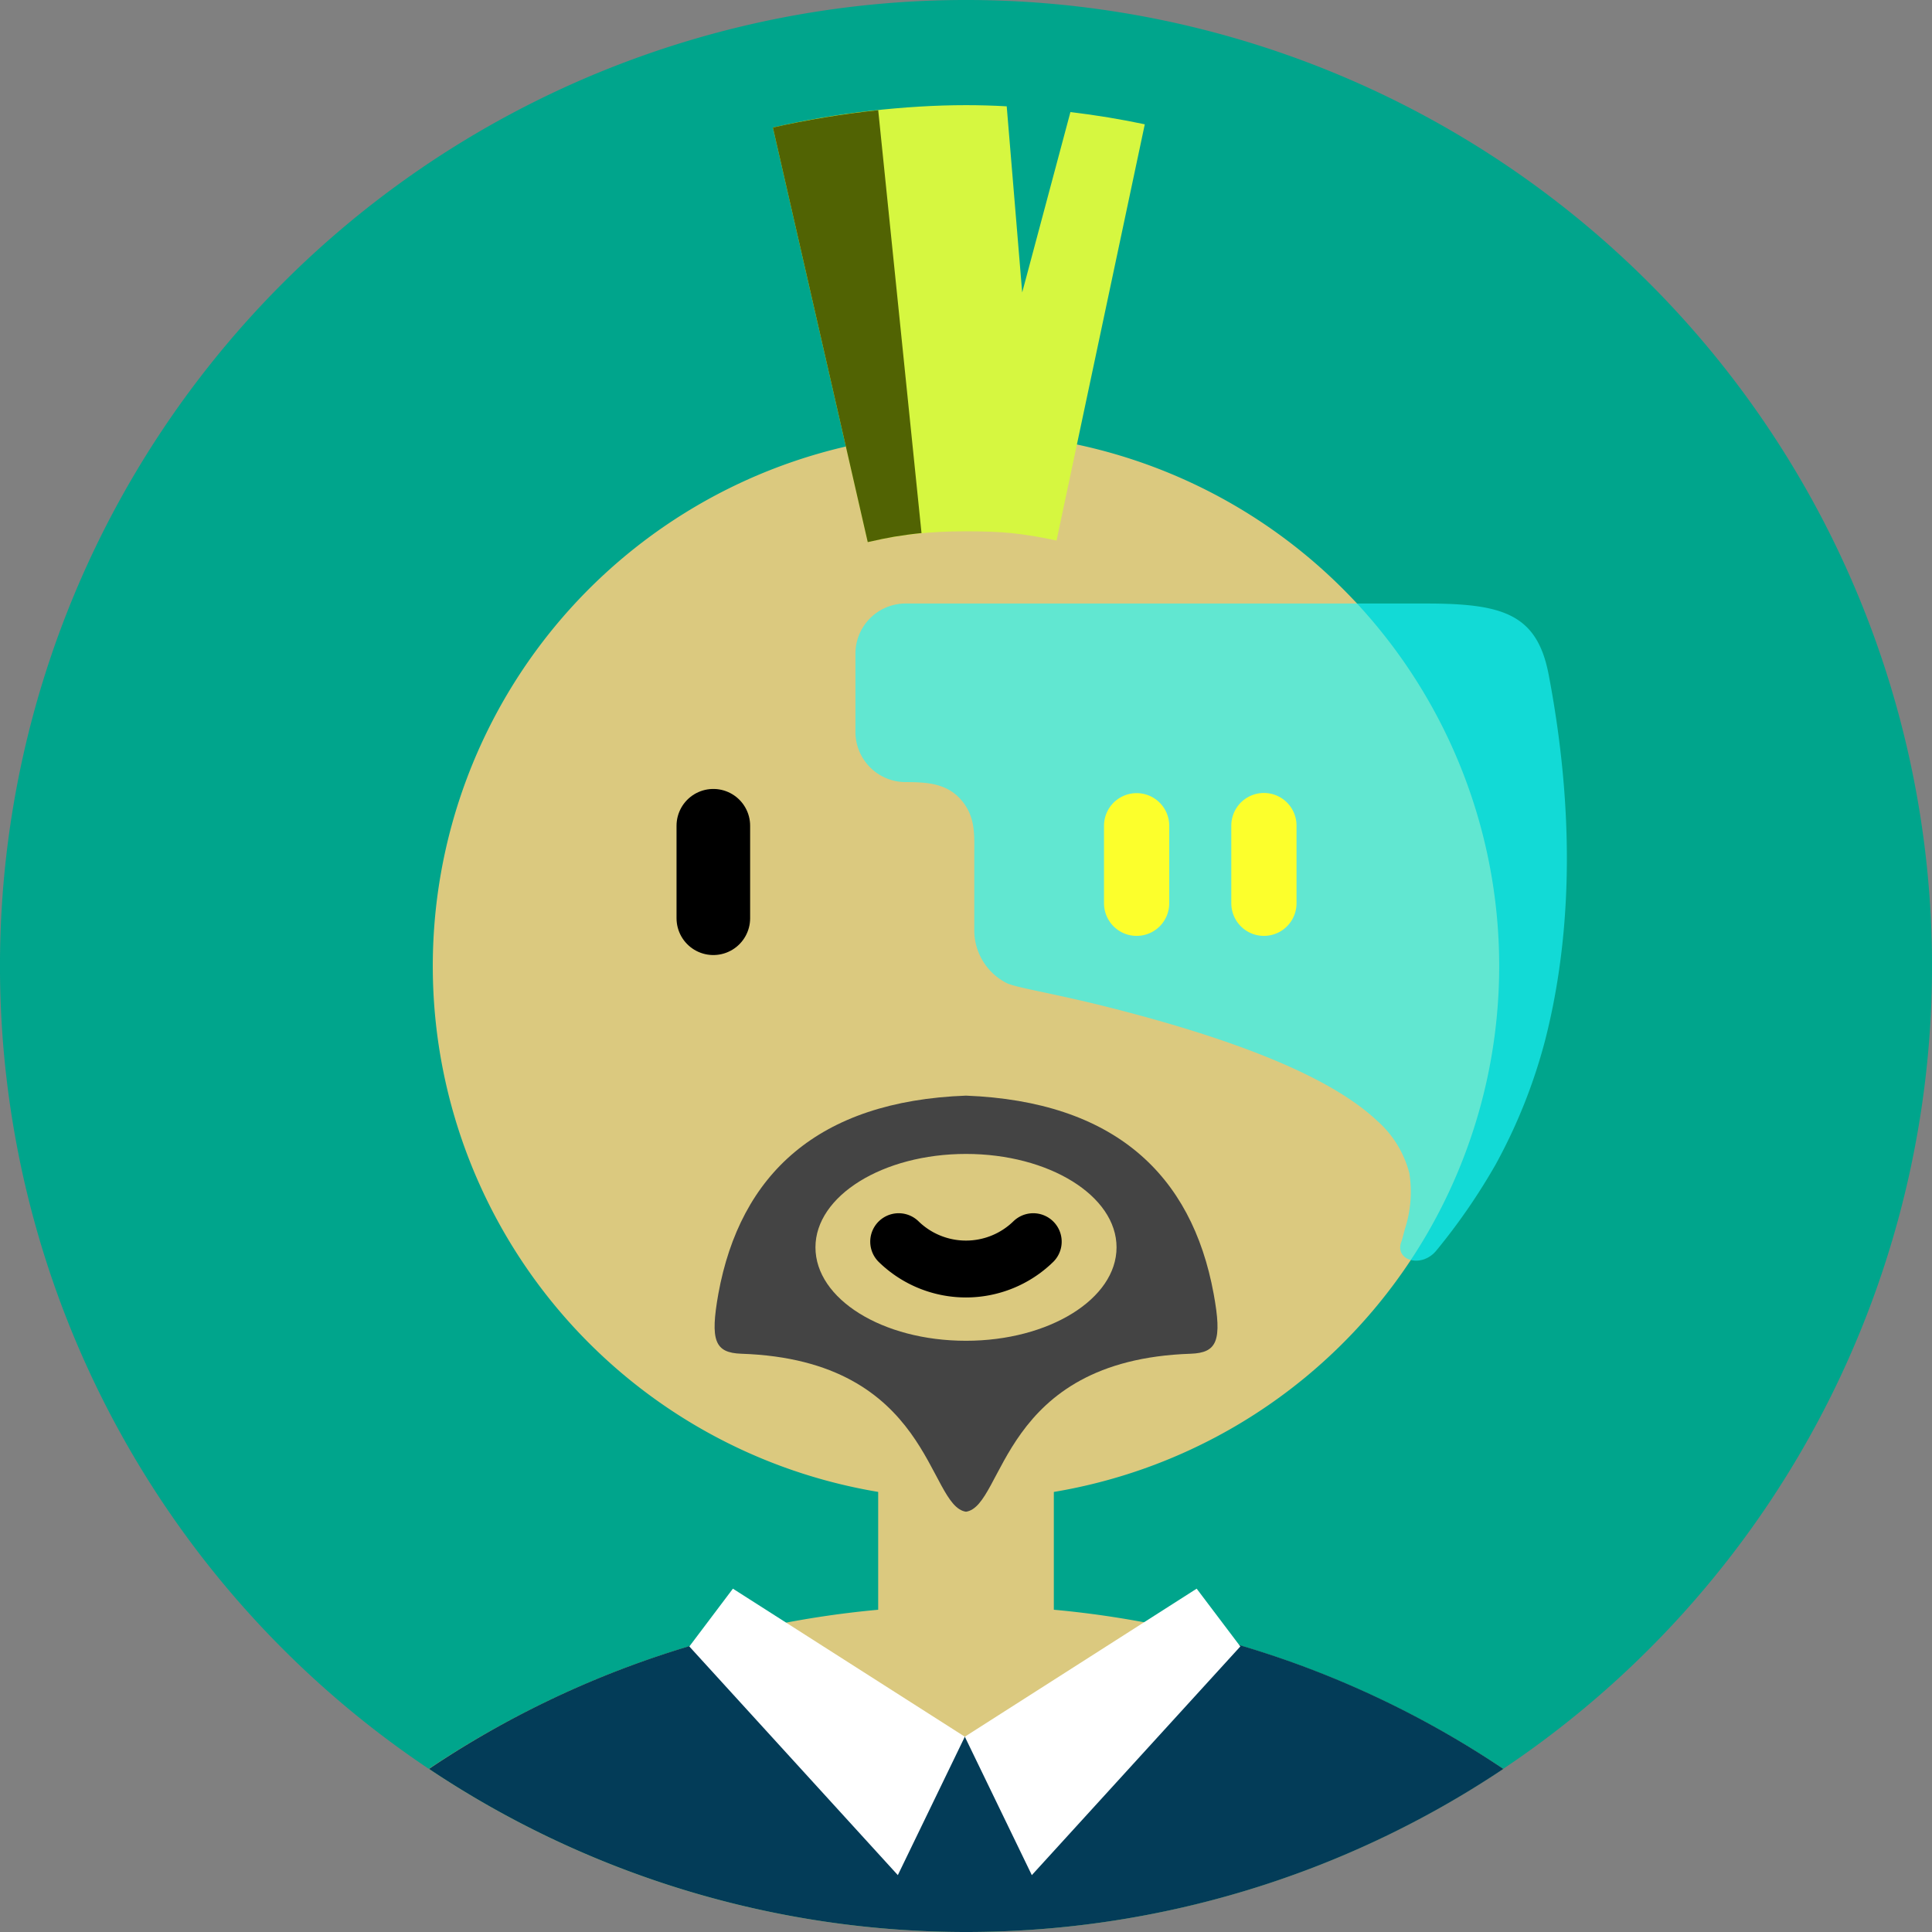
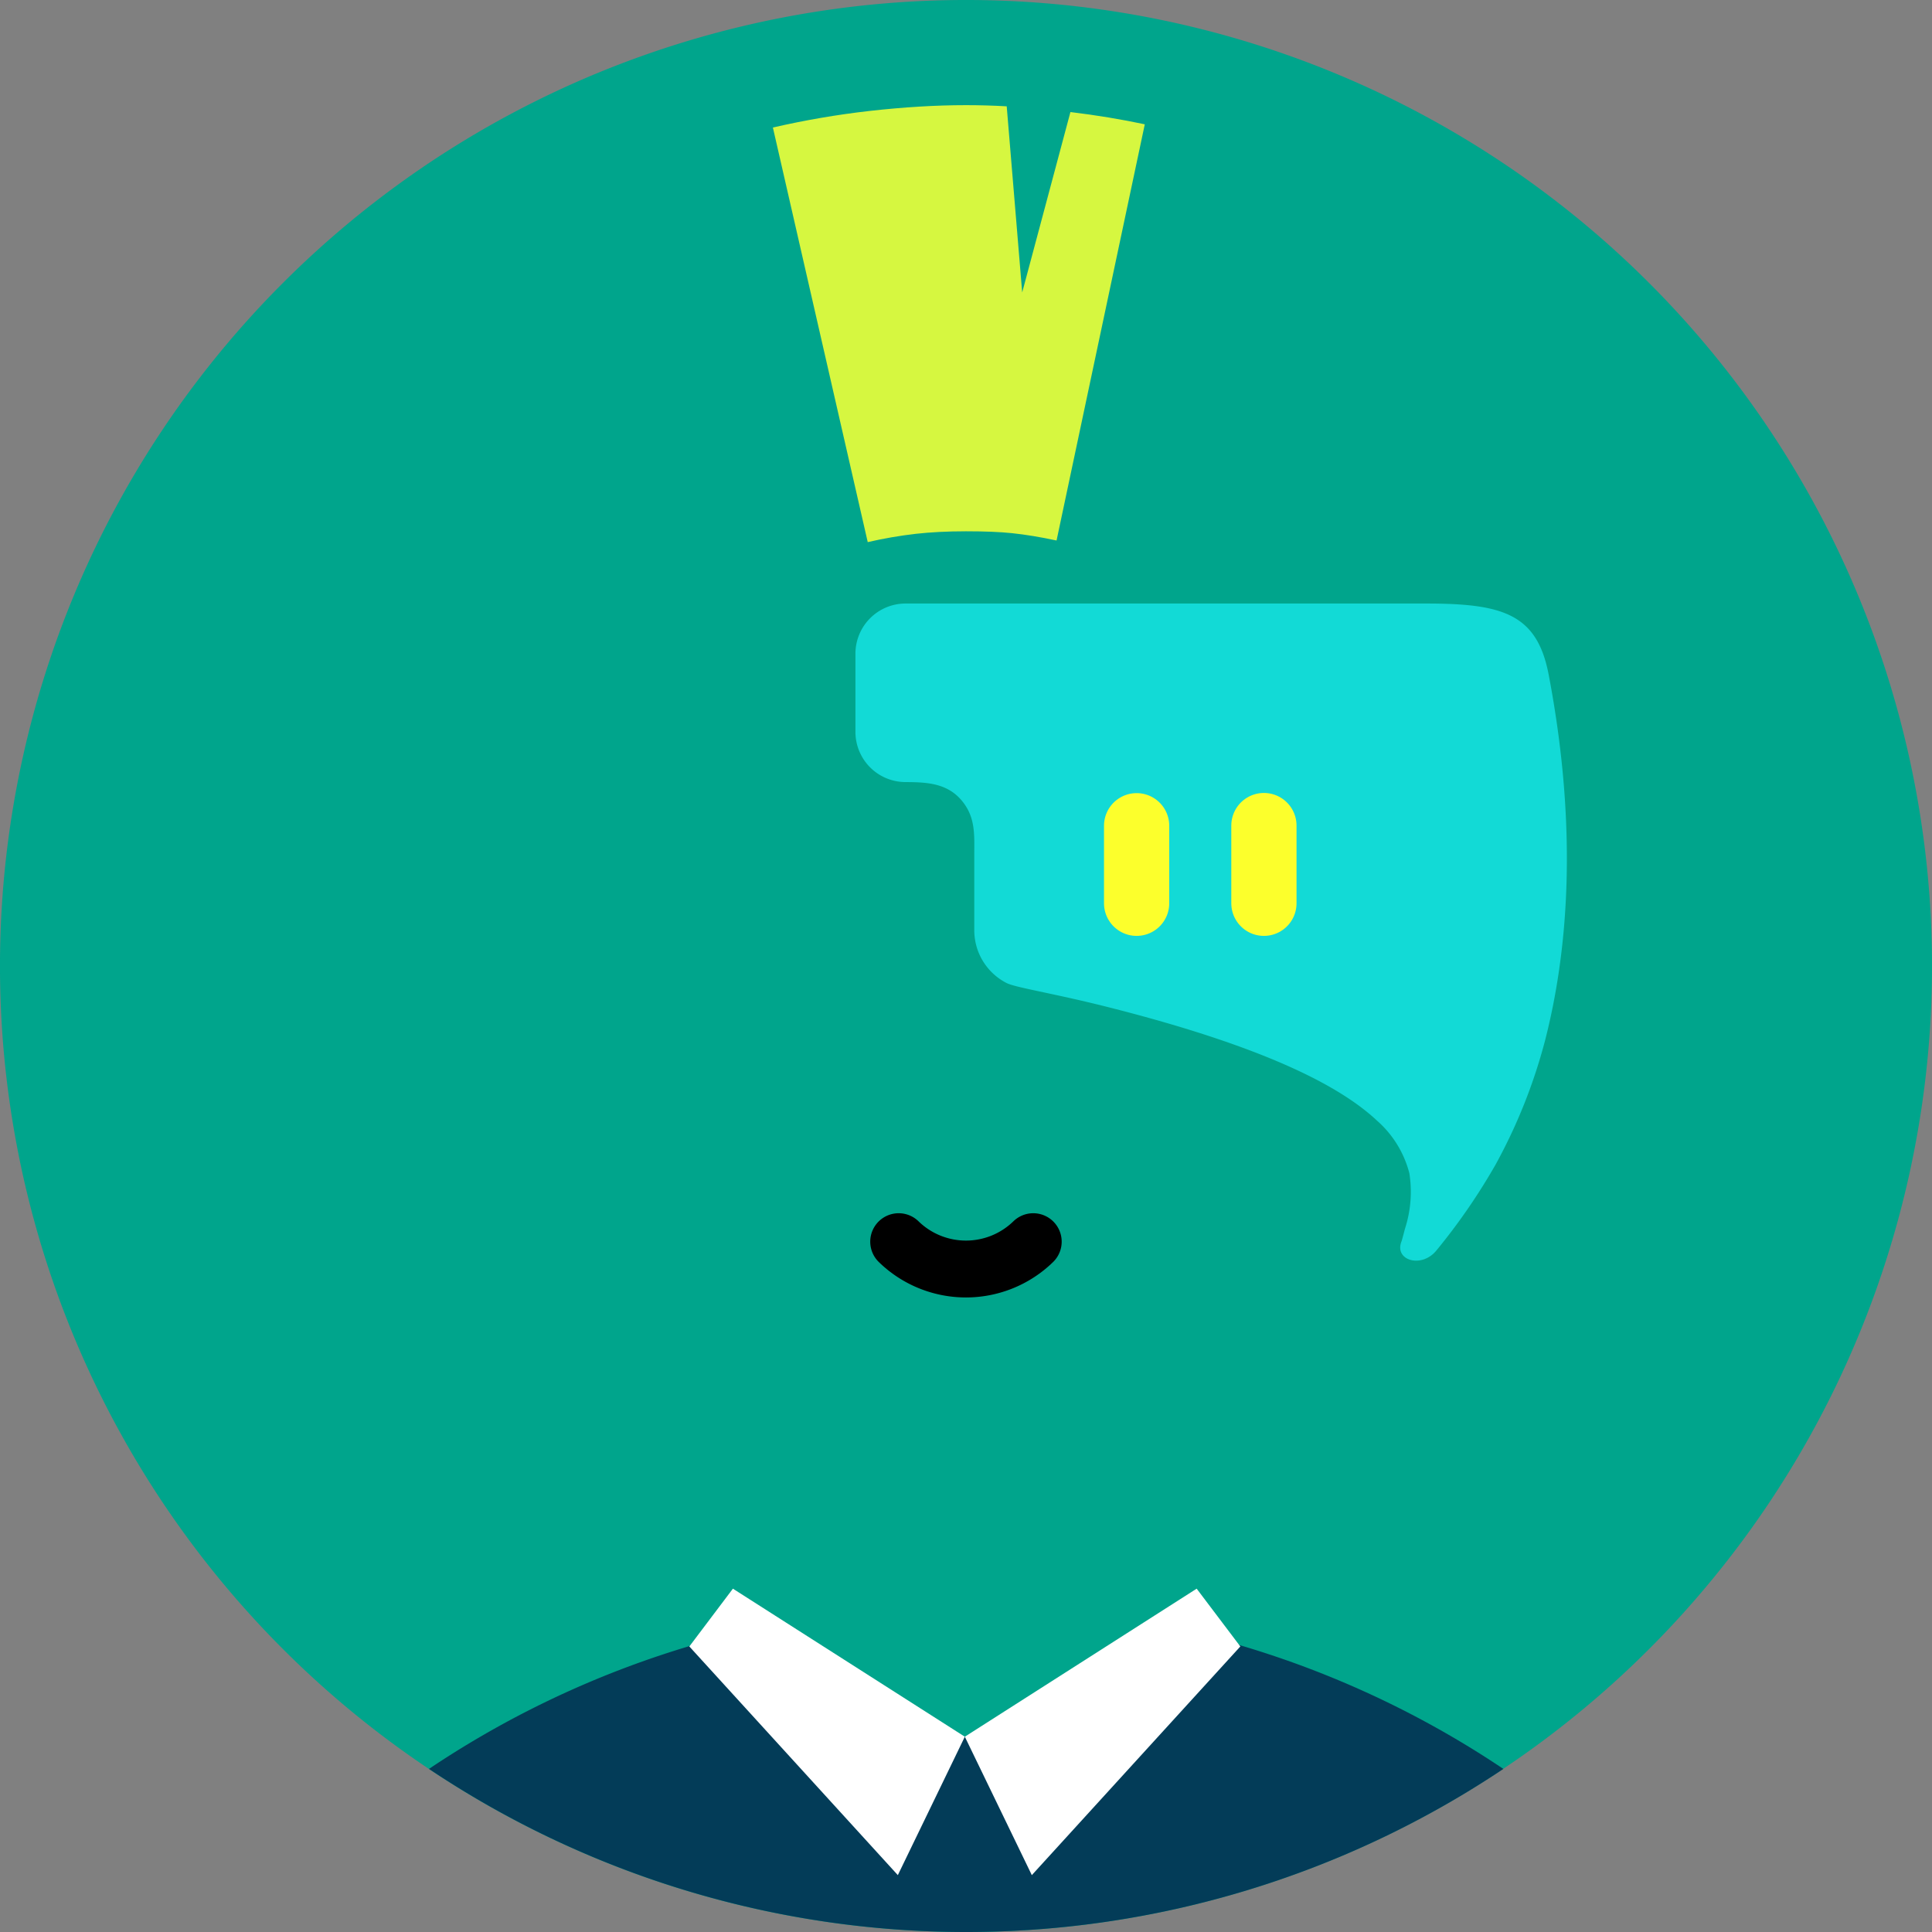
<svg xmlns="http://www.w3.org/2000/svg" viewBox="0 0 231 231">
  <rect x="0" y="0" width="231" height="231" fill="#808080" stroke="none" />
  <path d="M33.83,33.83a115.5,115.5,0,1,1,0,163.34,115.49,115.49,0,0,1,0-163.34Z" style="fill:#00a58c;" />
-   <path d="m115.5 51.75a63.75 63.75 0 0 0-10.5 126.63v14.09a115.5 115.5 0 0 0-53.729 19.027 115.5 115.5 0 0 0 128.46 0 115.5 115.5 0 0 0-53.729-19.029v-14.084a63.75 63.75 0 0 0 53.25-62.881 63.75 63.75 0 0 0-63.65-63.75 63.75 63.75 0 0 0-0.1 0z" style="fill:#dbc97f;" />
  <path d="m141.75 195a114.79 114.79 0 0 1 38 16.5 115.53 115.53 0 0 1-128.46 0 114.79 114.79 0 0 1 38-16.5l13.85 13.85v-1.2h17.86v3.1h5z" style="fill:#033c58;" />
  <polygon points="115.36 207.65 123.37 224.2 148.3 196.86 143.08 189.95" style="fill:#fff;" />
  <polygon points="115.36 207.65 107.35 224.2 82.42 196.86 87.63 189.95" style="fill:#fff;" />
  <path d="m30.622 70.381c2.097-3.937 4.665-7.96 7.682-12.037 3.017-4.077 6.099-7.693 9.223-10.817l22.897 22.897c-4.44 4.44-8.228 9.544-11.213 15.14z" style="fill:none;" />
-   <path d="m160.58 70.423 22.907-22.897c3.124 3.124 6.206 6.741 9.223 10.817 3.006 4.077 5.574 8.099 7.671 12.037l-28.578 15.182c-2.985-5.596-6.773-10.689-11.224-15.14z" style="fill:none;" />
  <path d="m92.411 15.247c3.82-0.877 7.671-1.541 11.534-1.979 4.077-0.46 7.928-0.695 11.555-0.695 1.53 0 3.156 0.043 4.868 0.139l1.851 22.255 5.767-21.57c3.103 0.374 6.067 0.867 8.891 1.466l-10.55 49.763c-1.926-0.417-3.702-0.706-5.318-0.877-1.423-0.15-3.263-0.225-5.51-0.225-2.236 0-4.237 0.107-5.981 0.3-1.947 0.225-3.873 0.556-5.767 0.995z" style="fill:#d6f740;" />
-   <path d="m92.411 15.247c1.915-0.439 4.023-0.845 6.323-1.23 2.065-0.342 4.151-0.621 6.27-0.845l5.178 50.565c-1.091 0.107-2.183 0.257-3.295 0.439-0.867 0.15-1.915 0.364-3.135 0.642z" style="fill:#516303;" />
-   <line x1="85.29" x2="85.29" y1="98.73" y2="109.79" style="fill:none;stroke-linecap:round;stroke-linejoin:round;stroke-width:8.8px;stroke:black;" />
  <path d="m108.28 72.16h62.18c9.19 0 13.32 1.21 14.71 8.52 3.61 18.95 2.2 33.49-0.44 43.75a65.07 65.07 0 0 1-5.89 14.78 73.52 73.52 0 0 1-7.06 10.26c-1.8 2.27-5.17 1.21-4.19-1.09 0.14-0.47 0.27-1 0.4-1.48a14.29 14.29 0 0 0 0.52-6.62 12.52 12.52 0 0 0-3.88-6.3c-4.17-3.9-12.81-8.71-32.53-13.66-6.4-1.6-10.69-2.24-11.76-2.79a7.08 7.08 0 0 1-3.85-6.31v-9c0-2.39 0.18-4.55-1.56-6.57s-4.16-2.13-6.65-2.14a6 6 0 0 1-6-6v-9.35a6 6 0 0 1 6-6z" style="fill:#1df7ff;opacity:0.64;" />
  <path d="m135.9 98.73v9.27m15.22-9.29v9.29" style="fill:none;stroke-linecap:round;stroke-linejoin:round;stroke-width:7.8px;stroke:#fcff2c;" />
-   <path d="m115.5 131c-17.71 0.65-27 9.41-29.61 23.69-1 5.62-0.43 7.06 2.76 7.17 22.76 0.76 22.23 18.21 26.85 18.89 4.62-0.68 4.09-18.13 26.85-18.89 3.19-0.11 3.79-1.55 2.76-7.17-2.62-14.28-11.9-23-29.61-23.69zm0 29.31c-10 0-18-5-18-11.17s8.08-11.17 18-11.17 18 5 18 11.17-8.08 11.17-18 11.17z" style="fill:#444;" />
  <path d="m123.54 148.46a11.53 11.53 0 0 1-16.09 0" style="fill:none;stroke-linecap:round;stroke-linejoin:round;stroke-width:6.8px;stroke:#000;" />
</svg>